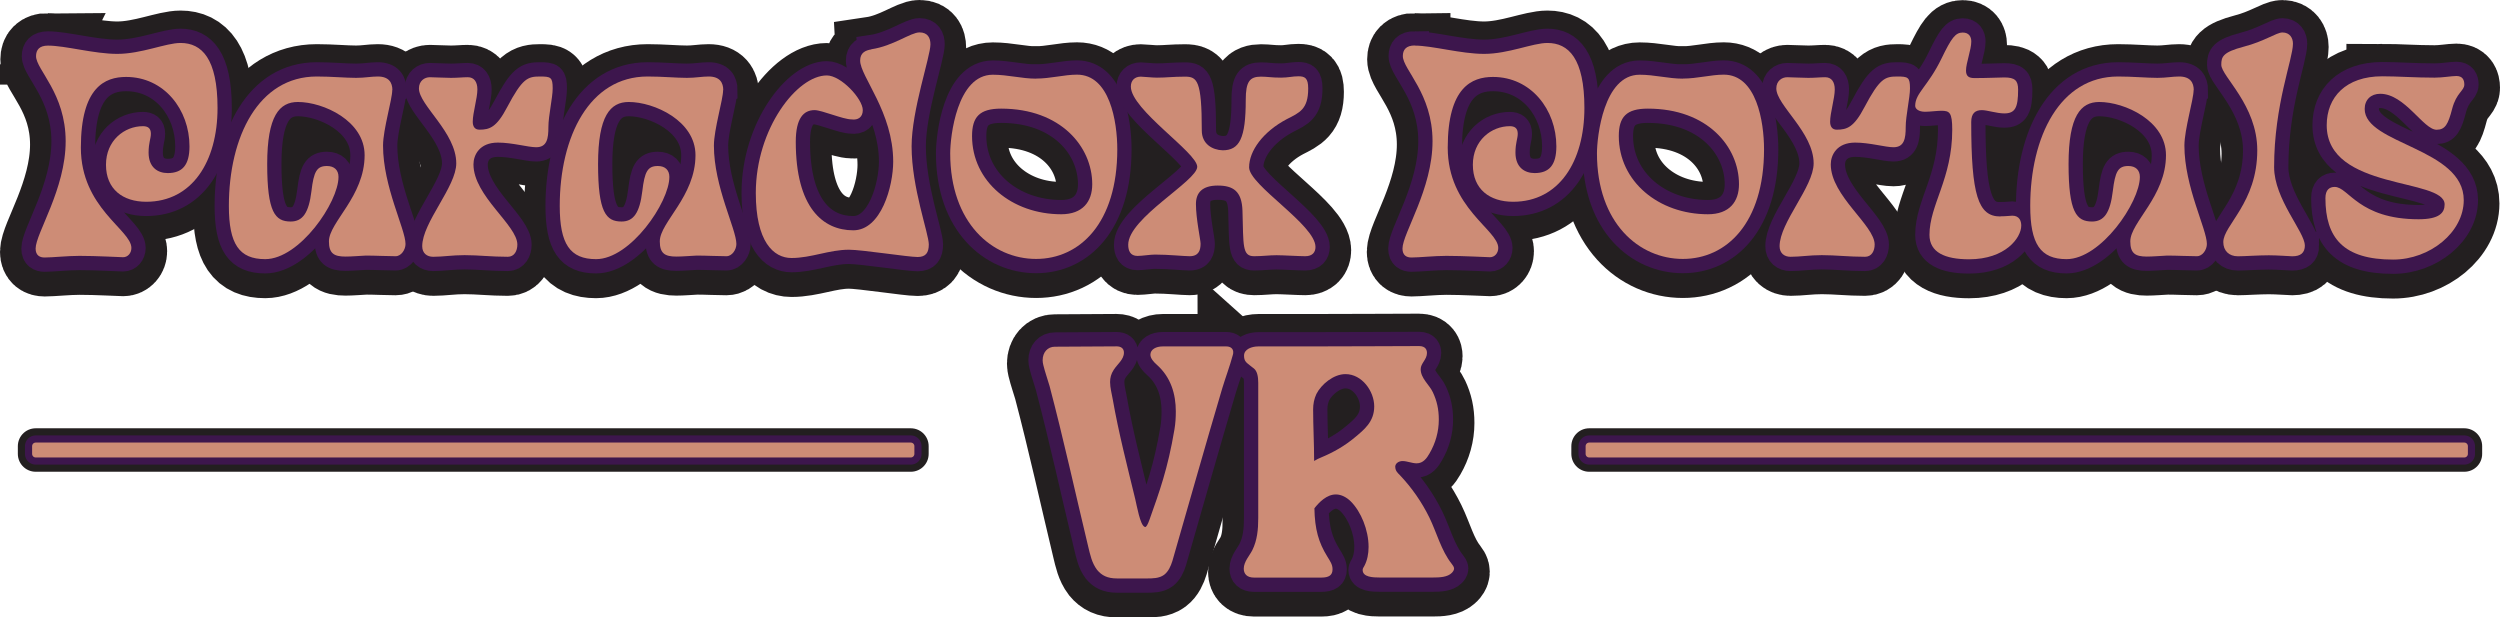
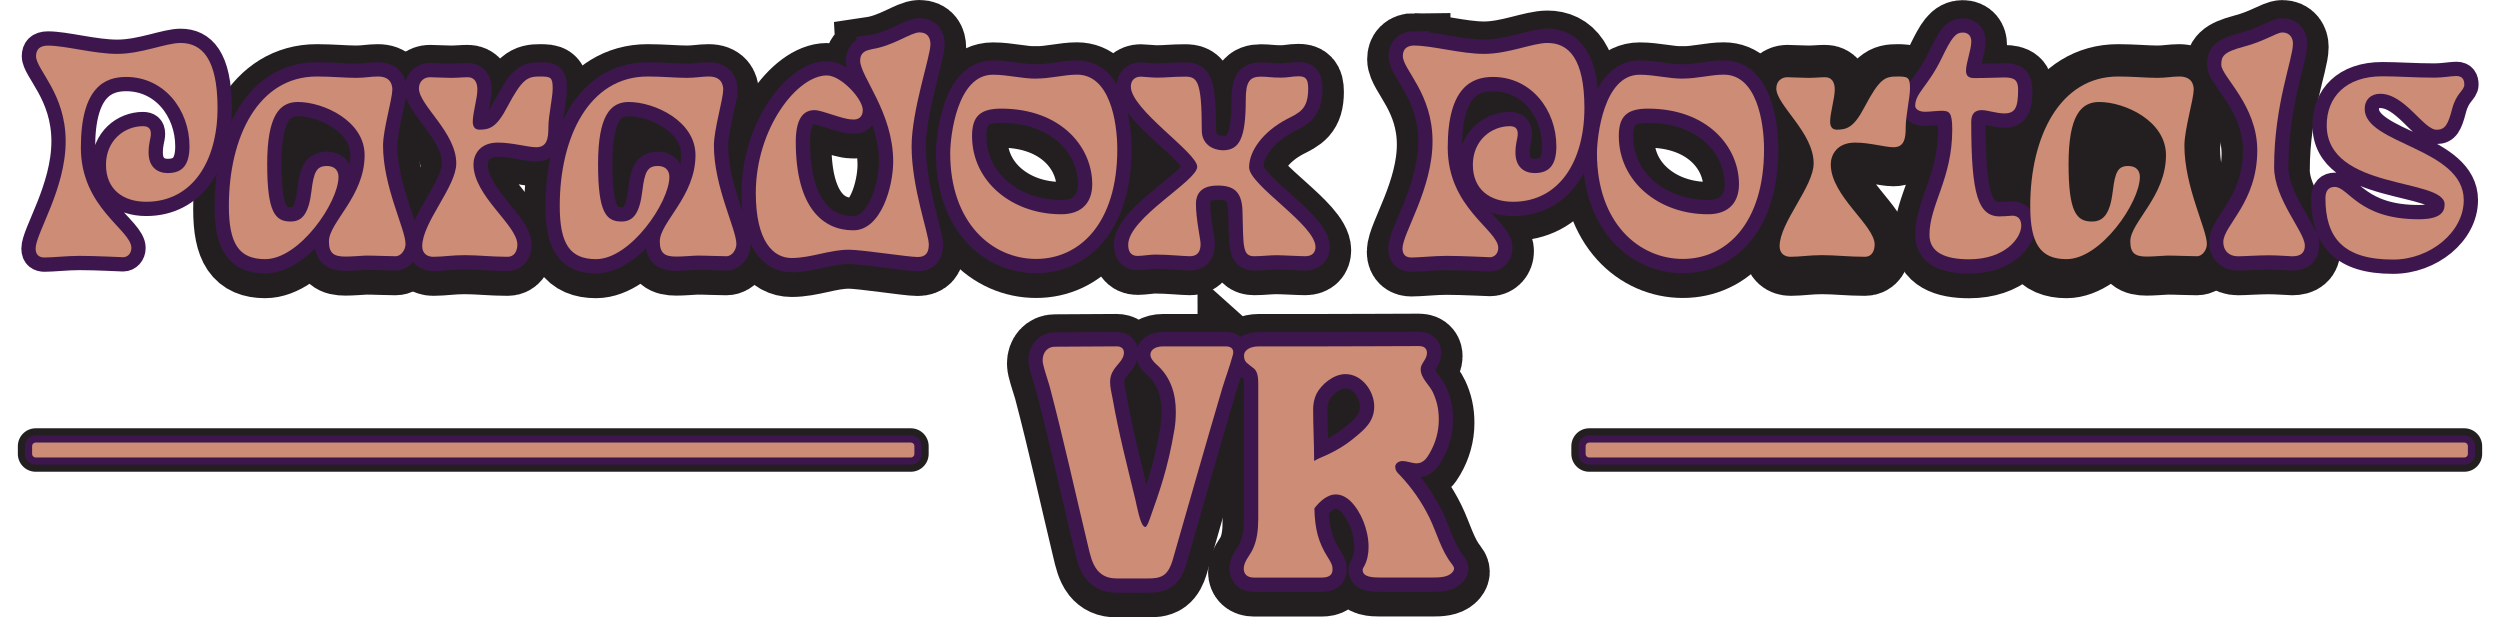
<svg xmlns="http://www.w3.org/2000/svg" id="Layer_2" data-name="Layer 2" viewBox="0 0 350.29 86.52">
  <defs>
    <style>
      .cls-1 {
        stroke-width: 10px;
      }

      .cls-1, .cls-2, .cls-3, .cls-4, .cls-5, .cls-6 {
        fill: #cd8c76;
      }

      .cls-1, .cls-3 {
        stroke-miterlimit: 10;
      }

      .cls-1, .cls-5 {
        stroke: #231f20;
      }

      .cls-2 {
        stroke: #cd8c76;
      }

      .cls-2, .cls-5, .cls-6 {
        stroke-linecap: round;
        stroke-linejoin: round;
      }

      .cls-3 {
        stroke-width: 4px;
      }

      .cls-3, .cls-6 {
        stroke: #3d164d;
      }

      .cls-5 {
        stroke-width: 5px;
      }

      .cls-6 {
        stroke-width: 3px;
      }
    </style>
  </defs>
  <g id="Layer_1-2" data-name="Layer 1">
    <g>
      <g>
-         <path class="cls-1" d="M6.71,6.85c2.45,0,6.48,1.16,9.72,1.16,3.42,0,6.8-1.53,8.88-1.53,2.96,0,5.18,2.17,5.18,9.11,0,7.5-3.56,13.14-9.99,13.14-3.28,0-5.64-1.76-5.64-5.18s2.59-5.41,5.18-5.41c.69,0,1.11.28,1.11,1.06,0,.69-.32,1.25-.32,2.64,0,2.08,1.3,2.87,2.68,2.87,2.04,0,3.05-1.11,3.05-3.75,0-5.14-3.56-9.72-8.88-9.72-2.96,0-6.34,1.43-6.34,9.9s7.08,11.52,7.08,14.06c0,.74-.51,1.3-1.16,1.3-.42,0-3.65-.19-6.11-.19-1.71,0-3.79.23-4.9.23-.65,0-1.25-.28-1.25-1.25,0-2.13,4.21-8.33,4.21-15.04s-4.16-10.04-4.16-11.94c0-.88.46-1.48,1.67-1.48Z" />
        <path class="cls-1" d="M54.96,13.1c0,1.3-1.29,5.51-1.29,7.77,0,5.78,3.15,11.7,3.15,13.79,0,.79-.6,1.71-1.39,1.71-1.25,0-2.78-.09-4.16-.09-1.02.05-2.04.14-2.87.14-1.62,0-2.31-.46-2.31-2.13,0-2.68,5-6.29,5-12.08,0-4.81-5.78-7.45-9.35-7.45-2.59,0-4.3,1.94-4.3,8.7s1.11,8.05,3.29,8.05c1.67,0,2.54-1.2,2.91-4.26.32-2.73.74-3.52,2.17-3.52,1.06,0,1.62.6,1.62,1.53,0,3.56-5.46,11.52-10.27,11.52-3.66,0-5.09-2.13-5.09-7.45,0-9.72,4.16-18.14,12.31-18.14,2.04,0,4.02.19,5.51.19,1.25,0,2.08-.19,3.05-.19,1.57,0,2.04.88,2.04,1.9Z" />
        <path class="cls-1" d="M76.84,18.28c0,1.57-.19,2.82-1.71,2.82-1.16,0-3.33-.65-5.37-.65-2.59,0-3.42,1.76-3.42,3.05,0,4.44,6.15,8.51,6.15,11.24,0,.88-.42,1.71-1.34,1.71-2.31,0-4.07-.23-6.06-.23-1.76,0-3.01.23-4.4.23-.88,0-1.53-.51-1.53-1.48,0-3.33,4.77-8.33,4.77-11.61,0-4.35-5.23-8.14-5.23-10.5,0-1.06.79-1.57,1.53-1.57.6,0,2.04.09,2.96.09s1.67-.09,2.36-.09c.88,0,1.34.65,1.34,1.71,0,1.25-.65,3.28-.65,4.53,0,.65.28,1.11.93,1.11,1.43,0,2.41-.32,3.89-3.15,2.13-4.03,2.87-4.3,4.58-4.3,1.53,0,1.8.09,1.8,1.67,0,1.3-.6,3.84-.6,5.41Z" />
        <path class="cls-1" d="M101.32,13.1c0,1.3-1.29,5.51-1.29,7.77,0,5.78,3.15,11.7,3.15,13.79,0,.79-.6,1.71-1.39,1.71-1.25,0-2.78-.09-4.16-.09-1.02.05-2.04.14-2.87.14-1.62,0-2.31-.46-2.31-2.13,0-2.68,5-6.29,5-12.08,0-4.81-5.78-7.45-9.35-7.45-2.59,0-4.3,1.94-4.3,8.7s1.11,8.05,3.29,8.05c1.67,0,2.54-1.2,2.91-4.26.32-2.73.74-3.52,2.17-3.52,1.06,0,1.62.6,1.62,1.53,0,3.56-5.46,11.52-10.27,11.52-3.66,0-5.09-2.13-5.09-7.45,0-9.72,4.16-18.14,12.31-18.14,2.04,0,4.02.19,5.51.19,1.25,0,2.08-.19,3.05-.19,1.57,0,2.04.88,2.04,1.9Z" />
        <path class="cls-1" d="M122.09,7.36c3.1-.46,5.51-2.36,6.75-2.36,1.16,0,1.53.79,1.53,1.67,0,1.71-2.64,9.25-2.64,14.3,0,5.78,2.41,12.21,2.41,13.74,0,1.16-.42,1.76-1.57,1.76-1.34,0-7.77-1.02-9.62-1.02-2.78,0-5.27,1.16-8.05,1.16-2.54,0-5-2.31-5-9.11,0-9.02,5.78-16.47,9.95-16.47,1.99,0,5.04,3.28,5.04,4.86,0,.97-.65,1.43-1.57,1.3-1.2,0-4.16-1.3-5.18-1.3-1.53,0-2.64,1.11-2.64,4.44,0,9.21,3.79,12.4,8.05,12.4,3.93,0,5.6-6.2,5.6-9.62,0-6.94-4.63-11.94-4.63-14.16,0-1.11.74-1.43,1.57-1.57Z" />
        <path class="cls-1" d="M145.17,11.48c2.04,0,3.93-.55,5.74-.55,4.58,0,5.64,6.57,5.64,10.46,0,10.36-5.27,15.36-11.38,15.36s-12.03-5-12.03-14.8c0-2.31.93-11.01,5.97-11.01,2.13,0,4.02.55,6.06.55ZM140.26,15.69c-3.01,0-4.07,1.16-4.07,3.84,0,6.38,5.6,10.96,12.49,10.96,3.01,0,4.35-1.76,4.35-4.21,0-5.23-4.4-10.59-12.77-10.59Z" />
        <path class="cls-1" d="M162.1,11.34c1.34,0,2.22-.14,3.93-.14s2.36.51,2.36,7.54c0,1.9,1.48,2.73,2.92,2.78,2.36,0,3.24-1.67,3.24-7.08,0-2.54.56-3.24,2.13-3.24.93,0,1.44.14,2.82.14.97,0,1.62-.19,2.41-.19.93,0,1.39.23,1.39,1.71,0,2.91-1.2,3.38-3.01,4.3-3.33,1.76-5.27,4.44-5.27,6.75,0,2.5,9.3,8.05,9.3,11.15,0,.74-.42,1.3-1.43,1.3-.83,0-3.15-.14-4.03-.14-1.06,0-1.94.14-3.15.14-1.67,0-1.48-1.48-1.62-6.38-.09-2.73-1.29-3.52-3.47-3.52s-3.05,1.02-3.05,2.59c0,2.08.65,5,.65,5.55,0,.88-.23,1.76-1.53,1.76-.83,0-2.91-.23-4.86-.23-.65,0-1.8.19-2.45.19-1.02,0-1.3-.74-1.3-1.57,0-3.75,9.67-8.93,9.67-10.92s-9.3-8-9.3-11.24c0-.88.56-1.39,1.39-1.39.37,0,1.57.14,2.27.14Z" />
        <path class="cls-1" d="M198.23,6.85c2.45,0,6.48,1.16,9.71,1.16,3.42,0,6.8-1.53,8.88-1.53,2.96,0,5.18,2.17,5.18,9.11,0,7.5-3.56,13.14-9.99,13.14-3.29,0-5.64-1.76-5.64-5.18s2.59-5.41,5.18-5.41c.69,0,1.11.28,1.11,1.06,0,.69-.32,1.25-.32,2.64,0,2.08,1.3,2.87,2.68,2.87,2.04,0,3.05-1.11,3.05-3.75,0-5.14-3.56-9.72-8.88-9.72-2.96,0-6.34,1.43-6.34,9.9s7.08,11.52,7.08,14.06c0,.74-.51,1.3-1.16,1.3-.42,0-3.65-.19-6.11-.19-1.71,0-3.79.23-4.9.23-.65,0-1.25-.28-1.25-1.25,0-2.13,4.21-8.33,4.21-15.04s-4.16-10.04-4.16-11.94c0-.88.46-1.48,1.67-1.48Z" />
        <path class="cls-1" d="M235.79,11.48c2.04,0,3.93-.55,5.74-.55,4.58,0,5.64,6.57,5.64,10.46,0,10.36-5.27,15.36-11.38,15.36s-12.03-5-12.03-14.8c0-2.31.93-11.01,5.97-11.01,2.13,0,4.03.55,6.06.55ZM230.89,15.69c-3.01,0-4.07,1.16-4.07,3.84,0,6.38,5.6,10.96,12.49,10.96,3.01,0,4.35-1.76,4.35-4.21,0-5.23-4.39-10.59-12.77-10.59Z" />
        <path class="cls-1" d="M267.02,18.28c0,1.57-.19,2.82-1.71,2.82-1.16,0-3.33-.65-5.37-.65-2.59,0-3.42,1.76-3.42,3.05,0,4.44,6.15,8.51,6.15,11.24,0,.88-.42,1.71-1.34,1.71-2.31,0-4.07-.23-6.06-.23-1.76,0-3.01.23-4.39.23-.88,0-1.53-.51-1.53-1.48,0-3.33,4.77-8.33,4.77-11.61,0-4.35-5.23-8.14-5.23-10.5,0-1.06.79-1.57,1.53-1.57.6,0,2.04.09,2.96.09s1.66-.09,2.36-.09c.88,0,1.34.65,1.34,1.71,0,1.25-.65,3.28-.65,4.53,0,.65.28,1.11.93,1.11,1.43,0,2.41-.32,3.89-3.15,2.13-4.03,2.87-4.3,4.58-4.3,1.53,0,1.8.09,1.8,1.67,0,1.3-.6,3.84-.6,5.41Z" />
        <path class="cls-1" d="M280.29,30.77c.88,0,1.3-.09,1.67-.09,1.02,0,1.25.79,1.25,1.39,0,1.71-2.22,4.72-7.31,4.72-3.38,0-5.55-.97-5.55-3.42,0-4.21,3.19-7.86,3.19-14.71,0-2.45-.37-2.68-1.53-2.68-.55,0-1.67.14-2.27.14-.93,0-1.39-.42-1.39-.83,0-1.8,1.8-2.73,3.7-6.66,1.39-2.87,1.94-3.61,2.96-3.61.88,0,1.2.6,1.2,1.25,0,1.16-.74,3.01-.74,4.07,0,.83.42,1.06,1.2,1.06,1.8,0,3.52-.09,4.16-.09,1.48,0,1.94.42,1.94,1.71,0,2.54-.42,3.33-1.94,3.33-1.06,0-2.36-.46-3.15-.46-.93,0-1.48.46-1.48,1.67,0,10.27.97,13.23,4.07,13.23Z" />
        <path class="cls-1" d="M307.36,13.1c0,1.3-1.29,5.51-1.29,7.77,0,5.78,3.14,11.7,3.14,13.79,0,.79-.6,1.71-1.39,1.71-1.25,0-2.78-.09-4.16-.09-1.02.05-2.04.14-2.87.14-1.62,0-2.31-.46-2.31-2.13,0-2.68,5-6.29,5-12.08,0-4.81-5.78-7.45-9.35-7.45-2.59,0-4.3,1.94-4.3,8.7s1.11,8.05,3.29,8.05c1.67,0,2.54-1.2,2.91-4.26.32-2.73.74-3.52,2.18-3.52,1.06,0,1.62.6,1.62,1.53,0,3.56-5.46,11.52-10.27,11.52-3.65,0-5.09-2.13-5.09-7.45,0-9.72,4.16-18.14,12.3-18.14,2.04,0,4.03.19,5.51.19,1.25,0,2.08-.19,3.05-.19,1.57,0,2.04.88,2.04,1.9Z" />
        <path class="cls-1" d="M322.95,34.84c0,1.06-.6,1.53-1.76,1.53-.37,0-1.99-.14-3.29-.14-1.53,0-3.42.14-4.35.14-1.25,0-2.04-.79-2.04-1.99,0-2.36,4.77-5.51,4.77-12.86,0-6.34-5.04-10.36-5.04-11.98,0-1.11.19-1.76,3.15-2.54,2.87-.74,4.58-1.99,5.41-1.99,1.06,0,1.48.79,1.48,1.57,0,2.17-2.64,8.51-2.64,17.3,0,4.49,4.3,9.07,4.3,10.96Z" />
-         <path class="cls-1" d="M333.77,11.15c2.17,0,4.63.19,7.36.19,1.16,0,2.36-.23,3.05-.23.88,0,1.11.56,1.11,1.2,0,.88-1.11,1.11-1.71,3.42-.55,2.13-.97,2.91-2.17,2.91-1.85,0-4.44-5.04-7.91-5.04-1.29,0-2.17.83-2.17,2.13,0,4.95,13.88,5.46,13.88,12.77,0,4.49-4.72,8.33-9.9,8.33-6.94,0-9.48-3.01-9.48-8.61,0-1.16.55-1.57,1.29-1.57,1.94,0,3.33,4.53,11.75,4.53,2.96,0,3.65-.93,3.65-2.08,0-3.75-16.52-1.9-16.52-11.1,0-3.93,2.68-6.85,7.77-6.85Z" />
        <path class="cls-1" d="M172.79,49.82c0,.14,0,.28-.05.37-.42,1.57-1.02,3.15-1.48,4.67-2.36,7.96-4.67,16.15-6.99,24.2-.23.74-.56,1.48-1.16,1.94-.69.51-1.62.51-2.45.51h-4.12c-1.39,0-2.17-.42-2.82-1.2-.74-.97-.97-2.13-1.25-3.28-1.8-7.5-3.47-15.13-5.41-22.48-.28-.97-.65-1.99-.88-2.96-.05-.23-.09-.42-.09-.65,0-1.11.69-1.9,1.71-1.9h.05l8.61-.05c.6,0,1.02.28,1.02.88,0,.97-.93,1.62-1.43,2.41-.37.56-.51,1.11-.51,1.71,0,.79.23,1.62.37,2.41.83,4.72,2.04,9.39,3.15,13.97.23.97.69,3.61,1.29,3.89.05,0,.05.05.09.05.19,0,.37-.32.65-1.11,1.34-3.79,2.54-7.03,3.47-12.58.14-.83.19-1.67.19-2.5,0-2.45-.69-4.81-2.68-6.57-.42-.37-.88-.88-.88-1.39,0-.74.79-1.16,1.71-1.16h8.93c.56,0,.97.28.97.83Z" />
        <path class="cls-1" d="M195.5,65.88c0,.56.37.88.65,1.16,1.66,1.76,3.05,3.75,4.12,5.92,1.02,2.08,1.67,4.67,3.15,6.52.14.18.32.42.32.65s-.18.46-.32.6c-.6.6-1.67.65-2.68.65h-7.4c-.97,0-2.41-.05-2.41-1.06,0-.23.14-.37.23-.55.42-.79.6-1.71.6-2.68,0-2.36-1.06-4.95-2.5-6.38-.55-.55-1.29-.97-2.08-.97-1.29,0-2.36,1.11-3.01,1.94.04,2.96.6,4.81,1.8,6.75.46.74.74,1.16.74,1.8,0,.83-.51,1.16-1.57,1.16h-9.44c-.97,0-1.43-.51-1.43-1.25,0-.97.83-1.85,1.2-2.59.69-1.39.83-2.92.83-4.49v-18.97c0-.83-.14-1.62-.6-1.99-.23-.19-.56-.42-.83-.65-.28-.23-.56-.46-.56-1.16,0-.92,1.11-1.29,1.99-1.29h6.98c5.74,0,13.14-.05,15.54-.05.97,0,1.11.6,1.11.97,0,.93-.88,1.43-.88,2.27,0,1.29,1.25,2.22,1.71,3.24.56,1.2.83,2.36.83,3.84,0,1.67-.46,3.28-1.3,4.72-.37.65-.88,1.39-1.8,1.39-.65,0-1.34-.32-1.99-.32-.46,0-1.02.28-1.02.83ZM188.51,52.88c-1.67,0-3.38,1.43-4.07,2.78-.32.69-.46,1.39-.46,2.17,0,2.31.14,4.81.14,7.22.32-.19.65-.37,1.02-.51,1.67-.69,3.29-1.62,4.67-2.78,1.34-1.11,2.73-2.22,2.73-4.35s-1.71-4.53-4.03-4.53Z" />
      </g>
      <g>
        <path class="cls-3" d="M6.71,6.39c2.45,0,6.48,1.16,9.71,1.16,3.42,0,6.8-1.53,8.88-1.53,2.96,0,5.18,2.17,5.18,9.11,0,7.5-3.56,13.14-9.99,13.14-3.28,0-5.64-1.76-5.64-5.18s2.59-5.41,5.18-5.41c.69,0,1.11.28,1.11,1.06,0,.69-.32,1.25-.32,2.64,0,2.08,1.29,2.87,2.68,2.87,2.04,0,3.05-1.11,3.05-3.75,0-5.14-3.56-9.72-8.88-9.72-2.96,0-6.34,1.43-6.34,9.9s7.08,11.52,7.08,14.06c0,.74-.51,1.3-1.16,1.3-.42,0-3.66-.19-6.11-.19-1.71,0-3.79.23-4.9.23-.65,0-1.25-.28-1.25-1.25,0-2.13,4.21-8.33,4.21-15.04S5.05,9.76,5.05,7.87c0-.88.46-1.48,1.67-1.48Z" />
        <path class="cls-3" d="M54.96,12.63c0,1.3-1.29,5.51-1.29,7.77,0,5.78,3.15,11.7,3.15,13.79,0,.79-.6,1.71-1.39,1.71-1.25,0-2.78-.09-4.16-.09-1.02.05-2.04.14-2.87.14-1.62,0-2.31-.46-2.31-2.13,0-2.68,5-6.29,5-12.08,0-4.81-5.78-7.45-9.35-7.45-2.59,0-4.3,1.94-4.3,8.7s1.11,8.05,3.29,8.05c1.67,0,2.54-1.2,2.91-4.26.32-2.73.74-3.52,2.17-3.52,1.06,0,1.62.6,1.62,1.53,0,3.56-5.46,11.52-10.27,11.52-3.66,0-5.09-2.13-5.09-7.45,0-9.72,4.16-18.14,12.31-18.14,2.04,0,4.03.19,5.51.19,1.25,0,2.08-.19,3.05-.19,1.57,0,2.04.88,2.04,1.9Z" />
        <path class="cls-3" d="M76.84,17.81c0,1.57-.18,2.82-1.71,2.82-1.16,0-3.33-.65-5.37-.65-2.59,0-3.42,1.76-3.42,3.05,0,4.44,6.15,8.51,6.15,11.24,0,.88-.42,1.71-1.34,1.71-2.31,0-4.07-.23-6.06-.23-1.76,0-3.01.23-4.4.23-.88,0-1.53-.51-1.53-1.48,0-3.33,4.77-8.33,4.77-11.61,0-4.35-5.23-8.14-5.23-10.5,0-1.06.79-1.57,1.53-1.57.6,0,2.04.09,2.96.09s1.67-.09,2.36-.09c.88,0,1.34.65,1.34,1.71,0,1.25-.65,3.28-.65,4.53,0,.65.28,1.11.93,1.11,1.43,0,2.41-.32,3.89-3.15,2.13-4.03,2.87-4.3,4.58-4.3,1.53,0,1.8.09,1.8,1.67,0,1.3-.6,3.84-.6,5.41Z" />
        <path class="cls-3" d="M101.32,12.63c0,1.3-1.29,5.51-1.29,7.77,0,5.78,3.15,11.7,3.15,13.79,0,.79-.6,1.71-1.39,1.71-1.25,0-2.78-.09-4.16-.09-1.02.05-2.04.14-2.87.14-1.62,0-2.31-.46-2.31-2.13,0-2.68,5-6.29,5-12.08,0-4.81-5.78-7.45-9.35-7.45-2.59,0-4.3,1.94-4.3,8.7s1.11,8.05,3.29,8.05c1.67,0,2.54-1.2,2.91-4.26.32-2.73.74-3.52,2.17-3.52,1.06,0,1.62.6,1.62,1.53,0,3.56-5.46,11.52-10.27,11.52-3.66,0-5.09-2.13-5.09-7.45,0-9.72,4.16-18.14,12.31-18.14,2.04,0,4.03.19,5.51.19,1.25,0,2.08-.19,3.05-.19,1.57,0,2.04.88,2.04,1.9Z" />
        <path class="cls-3" d="M122.09,6.9c3.1-.46,5.5-2.36,6.75-2.36,1.16,0,1.53.79,1.53,1.67,0,1.71-2.64,9.25-2.64,14.3,0,5.78,2.41,12.21,2.41,13.74,0,1.16-.42,1.76-1.57,1.76-1.34,0-7.77-1.02-9.62-1.02-2.78,0-5.27,1.16-8.05,1.16-2.54,0-5-2.31-5-9.11,0-9.02,5.78-16.47,9.95-16.47,1.99,0,5.04,3.28,5.04,4.86,0,.97-.65,1.43-1.57,1.3-1.2,0-4.16-1.3-5.18-1.3-1.53,0-2.64,1.11-2.64,4.44,0,9.21,3.79,12.4,8.05,12.4,3.93,0,5.6-6.2,5.6-9.62,0-6.94-4.63-11.94-4.63-14.16,0-1.11.74-1.43,1.57-1.57Z" />
        <path class="cls-3" d="M145.17,11.01c2.04,0,3.93-.55,5.74-.55,4.58,0,5.64,6.57,5.64,10.46,0,10.36-5.27,15.36-11.38,15.36s-12.03-5-12.03-14.8c0-2.31.93-11.01,5.97-11.01,2.13,0,4.02.55,6.06.55ZM140.27,15.22c-3.01,0-4.07,1.16-4.07,3.84,0,6.38,5.6,10.96,12.49,10.96,3.01,0,4.35-1.76,4.35-4.21,0-5.23-4.39-10.59-12.77-10.59Z" />
        <path class="cls-3" d="M162.1,10.88c1.34,0,2.22-.14,3.93-.14s2.36.51,2.36,7.54c0,1.9,1.48,2.73,2.92,2.78,2.36,0,3.24-1.67,3.24-7.08,0-2.54.55-3.24,2.13-3.24.93,0,1.43.14,2.82.14.97,0,1.62-.19,2.41-.19.92,0,1.39.23,1.39,1.71,0,2.91-1.2,3.38-3.01,4.3-3.33,1.76-5.27,4.44-5.27,6.75,0,2.5,9.3,8.05,9.3,11.15,0,.74-.42,1.3-1.43,1.3-.83,0-3.15-.14-4.03-.14-1.06,0-1.94.14-3.15.14-1.67,0-1.48-1.48-1.62-6.38-.09-2.73-1.29-3.52-3.47-3.52s-3.05,1.02-3.05,2.59c0,2.08.65,5,.65,5.55,0,.88-.23,1.76-1.53,1.76-.83,0-2.92-.23-4.86-.23-.65,0-1.8.19-2.45.19-1.02,0-1.3-.74-1.3-1.57,0-3.75,9.67-8.93,9.67-10.92s-9.3-8-9.3-11.24c0-.88.56-1.39,1.39-1.39.37,0,1.57.14,2.27.14Z" />
        <path class="cls-3" d="M198.23,6.39c2.45,0,6.48,1.16,9.71,1.16,3.42,0,6.8-1.53,8.88-1.53,2.96,0,5.18,2.17,5.18,9.11,0,7.5-3.56,13.14-9.99,13.14-3.29,0-5.64-1.76-5.64-5.18s2.59-5.41,5.18-5.41c.69,0,1.11.28,1.11,1.06,0,.69-.32,1.25-.32,2.64,0,2.08,1.3,2.87,2.68,2.87,2.04,0,3.05-1.11,3.05-3.75,0-5.14-3.56-9.72-8.88-9.72-2.96,0-6.34,1.43-6.34,9.9s7.08,11.52,7.08,14.06c0,.74-.51,1.3-1.16,1.3-.42,0-3.65-.19-6.11-.19-1.71,0-3.79.23-4.9.23-.65,0-1.25-.28-1.25-1.25,0-2.13,4.21-8.33,4.21-15.04s-4.16-10.04-4.16-11.94c0-.88.46-1.48,1.67-1.48Z" />
        <path class="cls-3" d="M235.79,11.01c2.04,0,3.93-.55,5.74-.55,4.58,0,5.64,6.57,5.64,10.46,0,10.36-5.27,15.36-11.38,15.36s-12.03-5-12.03-14.8c0-2.31.93-11.01,5.97-11.01,2.13,0,4.02.55,6.06.55ZM230.89,15.22c-3.01,0-4.07,1.16-4.07,3.84,0,6.38,5.6,10.96,12.49,10.96,3.01,0,4.35-1.76,4.35-4.21,0-5.23-4.4-10.59-12.77-10.59Z" />
-         <path class="cls-3" d="M267.02,17.81c0,1.57-.19,2.82-1.71,2.82-1.16,0-3.33-.65-5.37-.65-2.59,0-3.42,1.76-3.42,3.05,0,4.44,6.15,8.51,6.15,11.24,0,.88-.42,1.71-1.34,1.71-2.31,0-4.07-.23-6.06-.23-1.76,0-3.01.23-4.39.23-.88,0-1.53-.51-1.53-1.48,0-3.33,4.77-8.33,4.77-11.61,0-4.35-5.23-8.14-5.23-10.5,0-1.06.79-1.57,1.53-1.57.6,0,2.04.09,2.96.09s1.67-.09,2.36-.09c.88,0,1.34.65,1.34,1.71,0,1.25-.65,3.28-.65,4.53,0,.65.28,1.11.92,1.11,1.43,0,2.41-.32,3.89-3.15,2.13-4.03,2.87-4.3,4.58-4.3,1.53,0,1.8.09,1.8,1.67,0,1.3-.6,3.84-.6,5.41Z" />
        <path class="cls-3" d="M280.29,30.31c.88,0,1.3-.09,1.67-.09,1.02,0,1.25.79,1.25,1.39,0,1.71-2.22,4.72-7.31,4.72-3.38,0-5.55-.97-5.55-3.42,0-4.21,3.19-7.86,3.19-14.71,0-2.45-.37-2.68-1.53-2.68-.56,0-1.67.14-2.27.14-.93,0-1.39-.42-1.39-.83,0-1.8,1.8-2.73,3.7-6.66,1.39-2.87,1.94-3.61,2.96-3.61.88,0,1.2.6,1.2,1.25,0,1.16-.74,3.01-.74,4.07,0,.83.42,1.06,1.2,1.06,1.8,0,3.52-.09,4.16-.09,1.48,0,1.94.42,1.94,1.71,0,2.54-.42,3.33-1.94,3.33-1.06,0-2.36-.46-3.15-.46-.93,0-1.48.46-1.48,1.67,0,10.27.97,13.23,4.07,13.23Z" />
-         <path class="cls-3" d="M307.36,12.63c0,1.3-1.29,5.51-1.29,7.77,0,5.78,3.15,11.7,3.15,13.79,0,.79-.6,1.71-1.39,1.71-1.25,0-2.78-.09-4.16-.09-1.02.05-2.04.14-2.87.14-1.62,0-2.31-.46-2.31-2.13,0-2.68,5-6.29,5-12.08,0-4.81-5.78-7.45-9.35-7.45-2.59,0-4.3,1.94-4.3,8.7s1.11,8.05,3.29,8.05c1.67,0,2.54-1.2,2.91-4.26.32-2.73.74-3.52,2.17-3.52,1.06,0,1.62.6,1.62,1.53,0,3.56-5.46,11.52-10.27,11.52-3.66,0-5.09-2.13-5.09-7.45,0-9.72,4.16-18.14,12.31-18.14,2.04,0,4.03.19,5.51.19,1.25,0,2.08-.19,3.05-.19,1.57,0,2.04.88,2.04,1.9Z" />
        <path class="cls-3" d="M322.95,34.38c0,1.06-.6,1.53-1.76,1.53-.37,0-1.99-.14-3.28-.14-1.53,0-3.42.14-4.35.14-1.25,0-2.04-.79-2.04-1.99,0-2.36,4.76-5.51,4.76-12.86,0-6.34-5.04-10.36-5.04-11.98,0-1.11.18-1.76,3.15-2.54,2.87-.74,4.58-1.99,5.41-1.99,1.06,0,1.48.79,1.48,1.57,0,2.17-2.64,8.51-2.64,17.3,0,4.49,4.3,9.07,4.3,10.96Z" />
        <path class="cls-3" d="M333.77,10.69c2.17,0,4.63.19,7.36.19,1.16,0,2.36-.23,3.05-.23.88,0,1.11.56,1.11,1.2,0,.88-1.11,1.11-1.71,3.42-.55,2.13-.97,2.91-2.17,2.91-1.85,0-4.44-5.04-7.91-5.04-1.29,0-2.17.83-2.17,2.13,0,4.95,13.88,5.46,13.88,12.77,0,4.49-4.72,8.33-9.9,8.33-6.94,0-9.48-3.01-9.48-8.61,0-1.16.56-1.57,1.3-1.57,1.94,0,3.33,4.53,11.75,4.53,2.96,0,3.65-.93,3.65-2.08,0-3.75-16.52-1.9-16.52-11.1,0-3.93,2.68-6.85,7.77-6.85Z" />
        <path class="cls-3" d="M172.79,49.36c0,.14,0,.28-.05.37-.42,1.57-1.02,3.15-1.48,4.67-2.36,7.96-4.67,16.15-6.99,24.2-.23.74-.56,1.48-1.16,1.94-.69.51-1.62.51-2.45.51h-4.12c-1.39,0-2.17-.42-2.82-1.2-.74-.97-.97-2.13-1.25-3.28-1.8-7.5-3.47-15.13-5.41-22.49-.28-.97-.65-1.99-.88-2.96-.05-.23-.09-.42-.09-.65,0-1.11.69-1.9,1.71-1.9h.05l8.61-.05c.6,0,1.02.28,1.02.88,0,.97-.93,1.62-1.43,2.41-.37.55-.51,1.11-.51,1.71,0,.79.23,1.62.37,2.41.83,4.72,2.04,9.39,3.15,13.97.23.97.69,3.61,1.29,3.88.05,0,.05.05.09.05.18,0,.37-.32.65-1.11,1.34-3.79,2.54-7.03,3.47-12.58.14-.83.19-1.67.19-2.5,0-2.45-.69-4.81-2.68-6.57-.42-.37-.88-.88-.88-1.39,0-.74.79-1.16,1.71-1.16h8.93c.56,0,.97.28.97.83Z" />
        <path class="cls-3" d="M195.5,65.42c0,.55.37.88.65,1.16,1.67,1.76,3.05,3.75,4.12,5.92,1.02,2.08,1.67,4.67,3.15,6.52.14.19.32.42.32.65s-.18.46-.32.6c-.6.6-1.67.65-2.68.65h-7.4c-.97,0-2.41-.04-2.41-1.06,0-.23.14-.37.23-.55.42-.79.6-1.71.6-2.68,0-2.36-1.06-4.95-2.5-6.38-.56-.55-1.3-.97-2.08-.97-1.3,0-2.36,1.11-3.01,1.94.05,2.96.6,4.81,1.8,6.75.46.74.74,1.16.74,1.8,0,.83-.51,1.16-1.57,1.16h-9.44c-.97,0-1.43-.51-1.43-1.25,0-.97.83-1.85,1.2-2.59.69-1.39.83-2.91.83-4.49v-18.97c0-.83-.14-1.62-.6-1.99-.23-.19-.56-.42-.83-.65s-.56-.46-.56-1.16c0-.92,1.11-1.29,1.99-1.29h6.99c5.74,0,13.14-.05,15.54-.05.97,0,1.11.6,1.11.97,0,.92-.88,1.43-.88,2.27,0,1.3,1.25,2.22,1.71,3.24.56,1.2.83,2.36.83,3.84,0,1.66-.46,3.28-1.3,4.72-.37.65-.88,1.39-1.8,1.39-.65,0-1.34-.32-1.99-.32-.46,0-1.02.28-1.02.83ZM188.52,52.42c-1.67,0-3.38,1.43-4.07,2.78-.32.69-.46,1.39-.46,2.17,0,2.31.14,4.81.14,7.22.32-.19.65-.37,1.02-.51,1.67-.69,3.29-1.62,4.67-2.78,1.34-1.11,2.73-2.22,2.73-4.35s-1.71-4.53-4.02-4.53Z" />
      </g>
      <g>
        <path class="cls-4" d="M6.71,6.39c2.45,0,6.48,1.16,9.71,1.16,3.42,0,6.8-1.53,8.88-1.53,2.96,0,5.18,2.17,5.18,9.11,0,7.5-3.56,13.14-9.99,13.14-3.28,0-5.64-1.76-5.64-5.18s2.59-5.41,5.18-5.41c.69,0,1.11.28,1.11,1.06,0,.69-.32,1.25-.32,2.64,0,2.08,1.29,2.87,2.68,2.87,2.04,0,3.05-1.11,3.05-3.75,0-5.14-3.56-9.72-8.88-9.72-2.96,0-6.34,1.43-6.34,9.9s7.08,11.52,7.08,14.06c0,.74-.51,1.3-1.16,1.3-.42,0-3.66-.19-6.11-.19-1.71,0-3.79.23-4.9.23-.65,0-1.25-.28-1.25-1.25,0-2.13,4.21-8.33,4.21-15.04S5.05,9.76,5.05,7.87c0-.88.46-1.48,1.67-1.48Z" />
        <path class="cls-4" d="M54.96,12.63c0,1.3-1.29,5.51-1.29,7.77,0,5.78,3.15,11.7,3.15,13.79,0,.79-.6,1.71-1.39,1.71-1.25,0-2.78-.09-4.16-.09-1.02.05-2.04.14-2.87.14-1.62,0-2.31-.46-2.31-2.13,0-2.68,5-6.29,5-12.08,0-4.81-5.78-7.45-9.35-7.45-2.59,0-4.3,1.94-4.3,8.7s1.11,8.05,3.29,8.05c1.67,0,2.54-1.2,2.91-4.26.32-2.73.74-3.52,2.17-3.52,1.06,0,1.62.6,1.62,1.53,0,3.56-5.46,11.52-10.27,11.52-3.66,0-5.09-2.13-5.09-7.45,0-9.72,4.16-18.14,12.31-18.14,2.04,0,4.03.19,5.51.19,1.25,0,2.08-.19,3.05-.19,1.57,0,2.04.88,2.04,1.9Z" />
        <path class="cls-4" d="M76.84,17.81c0,1.57-.18,2.82-1.71,2.82-1.16,0-3.33-.65-5.37-.65-2.59,0-3.42,1.76-3.42,3.05,0,4.44,6.15,8.51,6.15,11.24,0,.88-.42,1.71-1.34,1.71-2.31,0-4.07-.23-6.06-.23-1.76,0-3.01.23-4.4.23-.88,0-1.53-.51-1.53-1.48,0-3.33,4.77-8.33,4.77-11.61,0-4.35-5.23-8.14-5.23-10.5,0-1.06.79-1.57,1.53-1.57.6,0,2.04.09,2.96.09s1.67-.09,2.36-.09c.88,0,1.34.65,1.34,1.71,0,1.25-.65,3.28-.65,4.53,0,.65.28,1.11.93,1.11,1.43,0,2.41-.32,3.89-3.15,2.13-4.03,2.87-4.3,4.58-4.3,1.53,0,1.8.09,1.8,1.67,0,1.3-.6,3.84-.6,5.41Z" />
-         <path class="cls-4" d="M101.32,12.63c0,1.3-1.29,5.51-1.29,7.77,0,5.78,3.15,11.7,3.15,13.79,0,.79-.6,1.71-1.39,1.71-1.25,0-2.78-.09-4.16-.09-1.02.05-2.04.14-2.87.14-1.62,0-2.31-.46-2.31-2.13,0-2.68,5-6.29,5-12.08,0-4.81-5.78-7.45-9.35-7.45-2.59,0-4.3,1.94-4.3,8.7s1.11,8.05,3.29,8.05c1.67,0,2.54-1.2,2.91-4.26.32-2.73.74-3.52,2.17-3.52,1.06,0,1.62.6,1.62,1.53,0,3.56-5.46,11.52-10.27,11.52-3.66,0-5.09-2.13-5.09-7.45,0-9.72,4.16-18.14,12.31-18.14,2.04,0,4.03.19,5.51.19,1.25,0,2.08-.19,3.05-.19,1.57,0,2.04.88,2.04,1.9Z" />
+         <path class="cls-4" d="M101.32,12.63c0,1.3-1.29,5.51-1.29,7.77,0,5.78,3.15,11.7,3.15,13.79,0,.79-.6,1.71-1.39,1.71-1.25,0-2.78-.09-4.16-.09-1.02.05-2.04.14-2.87.14-1.62,0-2.31-.46-2.31-2.13,0-2.68,5-6.29,5-12.08,0-4.81-5.78-7.45-9.35-7.45-2.59,0-4.3,1.94-4.3,8.7s1.11,8.05,3.29,8.05c1.67,0,2.54-1.2,2.91-4.26.32-2.73.74-3.52,2.17-3.52,1.06,0,1.62.6,1.62,1.53,0,3.56-5.46,11.52-10.27,11.52-3.66,0-5.09-2.13-5.09-7.45,0-9.72,4.16-18.14,12.31-18.14,2.04,0,4.03.19,5.51.19,1.25,0,2.08-.19,3.05-.19,1.57,0,2.04.88,2.04,1.9" />
        <path class="cls-4" d="M122.09,6.9c3.1-.46,5.5-2.36,6.75-2.36,1.16,0,1.53.79,1.53,1.67,0,1.71-2.64,9.25-2.64,14.3,0,5.78,2.41,12.21,2.41,13.74,0,1.16-.42,1.76-1.57,1.76-1.34,0-7.77-1.02-9.62-1.02-2.78,0-5.27,1.16-8.05,1.16-2.54,0-5-2.31-5-9.11,0-9.02,5.78-16.47,9.95-16.47,1.99,0,5.04,3.28,5.04,4.86,0,.97-.65,1.43-1.57,1.3-1.2,0-4.16-1.3-5.18-1.3-1.53,0-2.64,1.11-2.64,4.44,0,9.21,3.79,12.4,8.05,12.4,3.93,0,5.6-6.2,5.6-9.62,0-6.94-4.63-11.94-4.63-14.16,0-1.11.74-1.43,1.57-1.57Z" />
        <path class="cls-4" d="M145.17,11.01c2.04,0,3.93-.55,5.74-.55,4.58,0,5.64,6.57,5.64,10.46,0,10.36-5.27,15.36-11.38,15.36s-12.03-5-12.03-14.8c0-2.31.93-11.01,5.97-11.01,2.13,0,4.02.55,6.06.55ZM140.27,15.22c-3.01,0-4.07,1.16-4.07,3.84,0,6.38,5.6,10.96,12.49,10.96,3.01,0,4.35-1.76,4.35-4.21,0-5.23-4.39-10.59-12.77-10.59Z" />
        <path class="cls-4" d="M162.1,10.88c1.34,0,2.22-.14,3.93-.14s2.36.51,2.36,7.54c0,1.9,1.48,2.73,2.92,2.78,2.36,0,3.24-1.67,3.24-7.08,0-2.54.55-3.24,2.13-3.24.93,0,1.43.14,2.82.14.97,0,1.62-.19,2.41-.19.92,0,1.39.23,1.39,1.71,0,2.91-1.2,3.38-3.01,4.3-3.33,1.76-5.27,4.44-5.27,6.75,0,2.5,9.3,8.05,9.3,11.15,0,.74-.42,1.3-1.43,1.3-.83,0-3.15-.14-4.03-.14-1.06,0-1.94.14-3.15.14-1.67,0-1.48-1.48-1.62-6.38-.09-2.73-1.29-3.52-3.47-3.52s-3.05,1.02-3.05,2.59c0,2.08.65,5,.65,5.55,0,.88-.23,1.76-1.53,1.76-.83,0-2.92-.23-4.86-.23-.65,0-1.8.19-2.45.19-1.02,0-1.3-.74-1.3-1.57,0-3.75,9.67-8.93,9.67-10.92s-9.3-8-9.3-11.24c0-.88.56-1.39,1.39-1.39.37,0,1.57.14,2.27.14Z" />
        <path class="cls-4" d="M198.23,6.39c2.45,0,6.48,1.16,9.71,1.16,3.42,0,6.8-1.53,8.88-1.53,2.96,0,5.18,2.17,5.18,9.11,0,7.5-3.56,13.14-9.99,13.14-3.29,0-5.64-1.76-5.64-5.18s2.59-5.41,5.18-5.41c.69,0,1.11.28,1.11,1.06,0,.69-.32,1.25-.32,2.64,0,2.08,1.3,2.87,2.68,2.87,2.04,0,3.05-1.11,3.05-3.75,0-5.14-3.56-9.72-8.88-9.72-2.96,0-6.34,1.43-6.34,9.9s7.08,11.52,7.08,14.06c0,.74-.51,1.3-1.16,1.3-.42,0-3.65-.19-6.11-.19-1.71,0-3.79.23-4.9.23-.65,0-1.25-.28-1.25-1.25,0-2.13,4.21-8.33,4.21-15.04s-4.16-10.04-4.16-11.94c0-.88.46-1.48,1.67-1.48Z" />
        <path class="cls-4" d="M235.79,11.01c2.04,0,3.93-.55,5.74-.55,4.58,0,5.64,6.57,5.64,10.46,0,10.36-5.27,15.36-11.38,15.36s-12.03-5-12.03-14.8c0-2.31.93-11.01,5.97-11.01,2.13,0,4.02.55,6.06.55ZM230.89,15.22c-3.01,0-4.07,1.16-4.07,3.84,0,6.38,5.6,10.96,12.49,10.96,3.01,0,4.35-1.76,4.35-4.21,0-5.23-4.4-10.59-12.77-10.59Z" />
        <path class="cls-4" d="M267.02,17.81c0,1.57-.19,2.82-1.71,2.82-1.16,0-3.33-.65-5.37-.65-2.59,0-3.42,1.76-3.42,3.05,0,4.44,6.15,8.51,6.15,11.24,0,.88-.42,1.71-1.34,1.71-2.31,0-4.07-.23-6.06-.23-1.76,0-3.01.23-4.39.23-.88,0-1.53-.51-1.53-1.48,0-3.33,4.77-8.33,4.77-11.61,0-4.35-5.23-8.14-5.23-10.5,0-1.06.79-1.57,1.53-1.57.6,0,2.04.09,2.96.09s1.67-.09,2.36-.09c.88,0,1.34.65,1.34,1.71,0,1.25-.65,3.28-.65,4.53,0,.65.28,1.11.92,1.11,1.43,0,2.41-.32,3.89-3.15,2.13-4.03,2.87-4.3,4.58-4.3,1.53,0,1.8.09,1.8,1.67,0,1.3-.6,3.84-.6,5.41Z" />
        <path class="cls-4" d="M280.29,30.31c.88,0,1.3-.09,1.67-.09,1.02,0,1.25.79,1.25,1.39,0,1.71-2.22,4.72-7.31,4.72-3.38,0-5.55-.97-5.55-3.42,0-4.21,3.19-7.86,3.19-14.71,0-2.45-.37-2.68-1.53-2.68-.56,0-1.67.14-2.27.14-.93,0-1.39-.42-1.39-.83,0-1.8,1.8-2.73,3.7-6.66,1.39-2.87,1.94-3.61,2.96-3.61.88,0,1.2.6,1.2,1.25,0,1.16-.74,3.01-.74,4.07,0,.83.42,1.06,1.2,1.06,1.8,0,3.52-.09,4.16-.09,1.48,0,1.94.42,1.94,1.71,0,2.54-.42,3.33-1.94,3.33-1.06,0-2.36-.46-3.15-.46-.93,0-1.48.46-1.48,1.67,0,10.27.97,13.23,4.07,13.23Z" />
        <path class="cls-4" d="M307.36,12.63c0,1.3-1.29,5.51-1.29,7.77,0,5.78,3.15,11.7,3.15,13.79,0,.79-.6,1.71-1.39,1.71-1.25,0-2.78-.09-4.16-.09-1.02.05-2.04.14-2.87.14-1.62,0-2.31-.46-2.31-2.13,0-2.68,5-6.29,5-12.08,0-4.81-5.78-7.45-9.35-7.45-2.59,0-4.3,1.94-4.3,8.7s1.11,8.05,3.29,8.05c1.67,0,2.54-1.2,2.91-4.26.32-2.73.74-3.52,2.17-3.52,1.06,0,1.62.6,1.62,1.53,0,3.56-5.46,11.52-10.27,11.52-3.66,0-5.09-2.13-5.09-7.45,0-9.72,4.16-18.14,12.31-18.14,2.04,0,4.03.19,5.51.19,1.25,0,2.08-.19,3.05-.19,1.57,0,2.04.88,2.04,1.9Z" />
        <path class="cls-4" d="M322.95,34.38c0,1.06-.6,1.53-1.76,1.53-.37,0-1.99-.14-3.28-.14-1.53,0-3.42.14-4.35.14-1.25,0-2.04-.79-2.04-1.99,0-2.36,4.76-5.51,4.76-12.86,0-6.34-5.04-10.36-5.04-11.98,0-1.11.18-1.76,3.15-2.54,2.87-.74,4.58-1.99,5.41-1.99,1.06,0,1.48.79,1.48,1.57,0,2.17-2.64,8.51-2.64,17.3,0,4.49,4.3,9.07,4.3,10.96Z" />
        <path class="cls-4" d="M333.77,10.69c2.17,0,4.63.19,7.36.19,1.16,0,2.36-.23,3.05-.23.88,0,1.11.56,1.11,1.2,0,.88-1.11,1.11-1.71,3.42-.55,2.13-.97,2.91-2.17,2.91-1.85,0-4.44-5.04-7.91-5.04-1.29,0-2.17.83-2.17,2.13,0,4.95,13.88,5.46,13.88,12.77,0,4.49-4.72,8.33-9.9,8.33-6.94,0-9.48-3.01-9.48-8.61,0-1.16.56-1.57,1.3-1.57,1.94,0,3.33,4.53,11.75,4.53,2.96,0,3.65-.93,3.65-2.08,0-3.75-16.52-1.9-16.52-11.1,0-3.93,2.68-6.85,7.77-6.85Z" />
        <path class="cls-4" d="M172.79,49.36c0,.14,0,.28-.05.37-.42,1.57-1.02,3.15-1.48,4.67-2.36,7.96-4.67,16.15-6.99,24.2-.23.74-.56,1.48-1.16,1.94-.69.51-1.62.51-2.45.51h-4.12c-1.39,0-2.17-.42-2.82-1.2-.74-.97-.97-2.13-1.25-3.28-1.8-7.5-3.47-15.13-5.41-22.48-.28-.97-.65-1.99-.88-2.96-.05-.23-.09-.42-.09-.65,0-1.11.69-1.9,1.71-1.9h.05l8.61-.05c.6,0,1.02.28,1.02.88,0,.97-.93,1.62-1.43,2.41-.37.56-.51,1.11-.51,1.71,0,.79.23,1.62.37,2.41.83,4.72,2.04,9.39,3.15,13.97.23.97.69,3.61,1.29,3.89.05,0,.05.05.09.05.18,0,.37-.32.65-1.11,1.34-3.79,2.54-7.03,3.47-12.58.14-.83.19-1.67.19-2.5,0-2.45-.69-4.81-2.68-6.57-.42-.37-.88-.88-.88-1.39,0-.74.79-1.16,1.71-1.16h8.93c.56,0,.97.28.97.83Z" />
        <path class="cls-4" d="M195.5,65.42c0,.56.37.88.65,1.16,1.67,1.76,3.05,3.75,4.12,5.92,1.02,2.08,1.67,4.67,3.15,6.52.14.18.32.42.32.65s-.18.46-.32.6c-.6.6-1.67.65-2.68.65h-7.4c-.97,0-2.41-.05-2.41-1.06,0-.23.14-.37.23-.55.42-.79.6-1.71.6-2.68,0-2.36-1.06-4.95-2.5-6.38-.56-.55-1.3-.97-2.08-.97-1.3,0-2.36,1.11-3.01,1.94.05,2.96.6,4.81,1.8,6.75.46.74.74,1.16.74,1.8,0,.83-.51,1.16-1.57,1.16h-9.44c-.97,0-1.43-.51-1.43-1.25,0-.97.83-1.85,1.2-2.59.69-1.39.83-2.92.83-4.49v-18.97c0-.83-.14-1.62-.6-1.99-.23-.19-.56-.42-.83-.65-.28-.23-.56-.46-.56-1.16,0-.92,1.11-1.29,1.99-1.29h6.99c5.74,0,13.14-.05,15.54-.05.97,0,1.11.6,1.11.97,0,.93-.88,1.43-.88,2.27,0,1.29,1.25,2.22,1.71,3.24.56,1.2.83,2.36.83,3.84,0,1.67-.46,3.28-1.3,4.72-.37.65-.88,1.39-1.8,1.39-.65,0-1.34-.32-1.99-.32-.46,0-1.02.28-1.02.83ZM188.52,52.42c-1.67,0-3.38,1.43-4.07,2.78-.32.69-.46,1.39-.46,2.17,0,2.31.14,4.81.14,7.22.32-.19.65-.37,1.02-.51,1.67-.69,3.29-1.62,4.67-2.78,1.34-1.11,2.73-2.22,2.73-4.35s-1.71-4.53-4.02-4.53Z" />
      </g>
      <rect class="cls-5" x="5" y="62.51" width="122.62" height="1.09" />
      <rect class="cls-6" x="5" y="62.51" width="122.62" height="1.09" />
      <rect class="cls-2" x="5" y="62.51" width="122.62" height="1.09" />
      <rect class="cls-5" x="222.67" y="62.51" width="122.62" height="1.09" />
      <rect class="cls-6" x="222.67" y="62.51" width="122.62" height="1.09" />
      <rect class="cls-2" x="222.67" y="62.51" width="122.62" height="1.09" />
    </g>
  </g>
</svg>